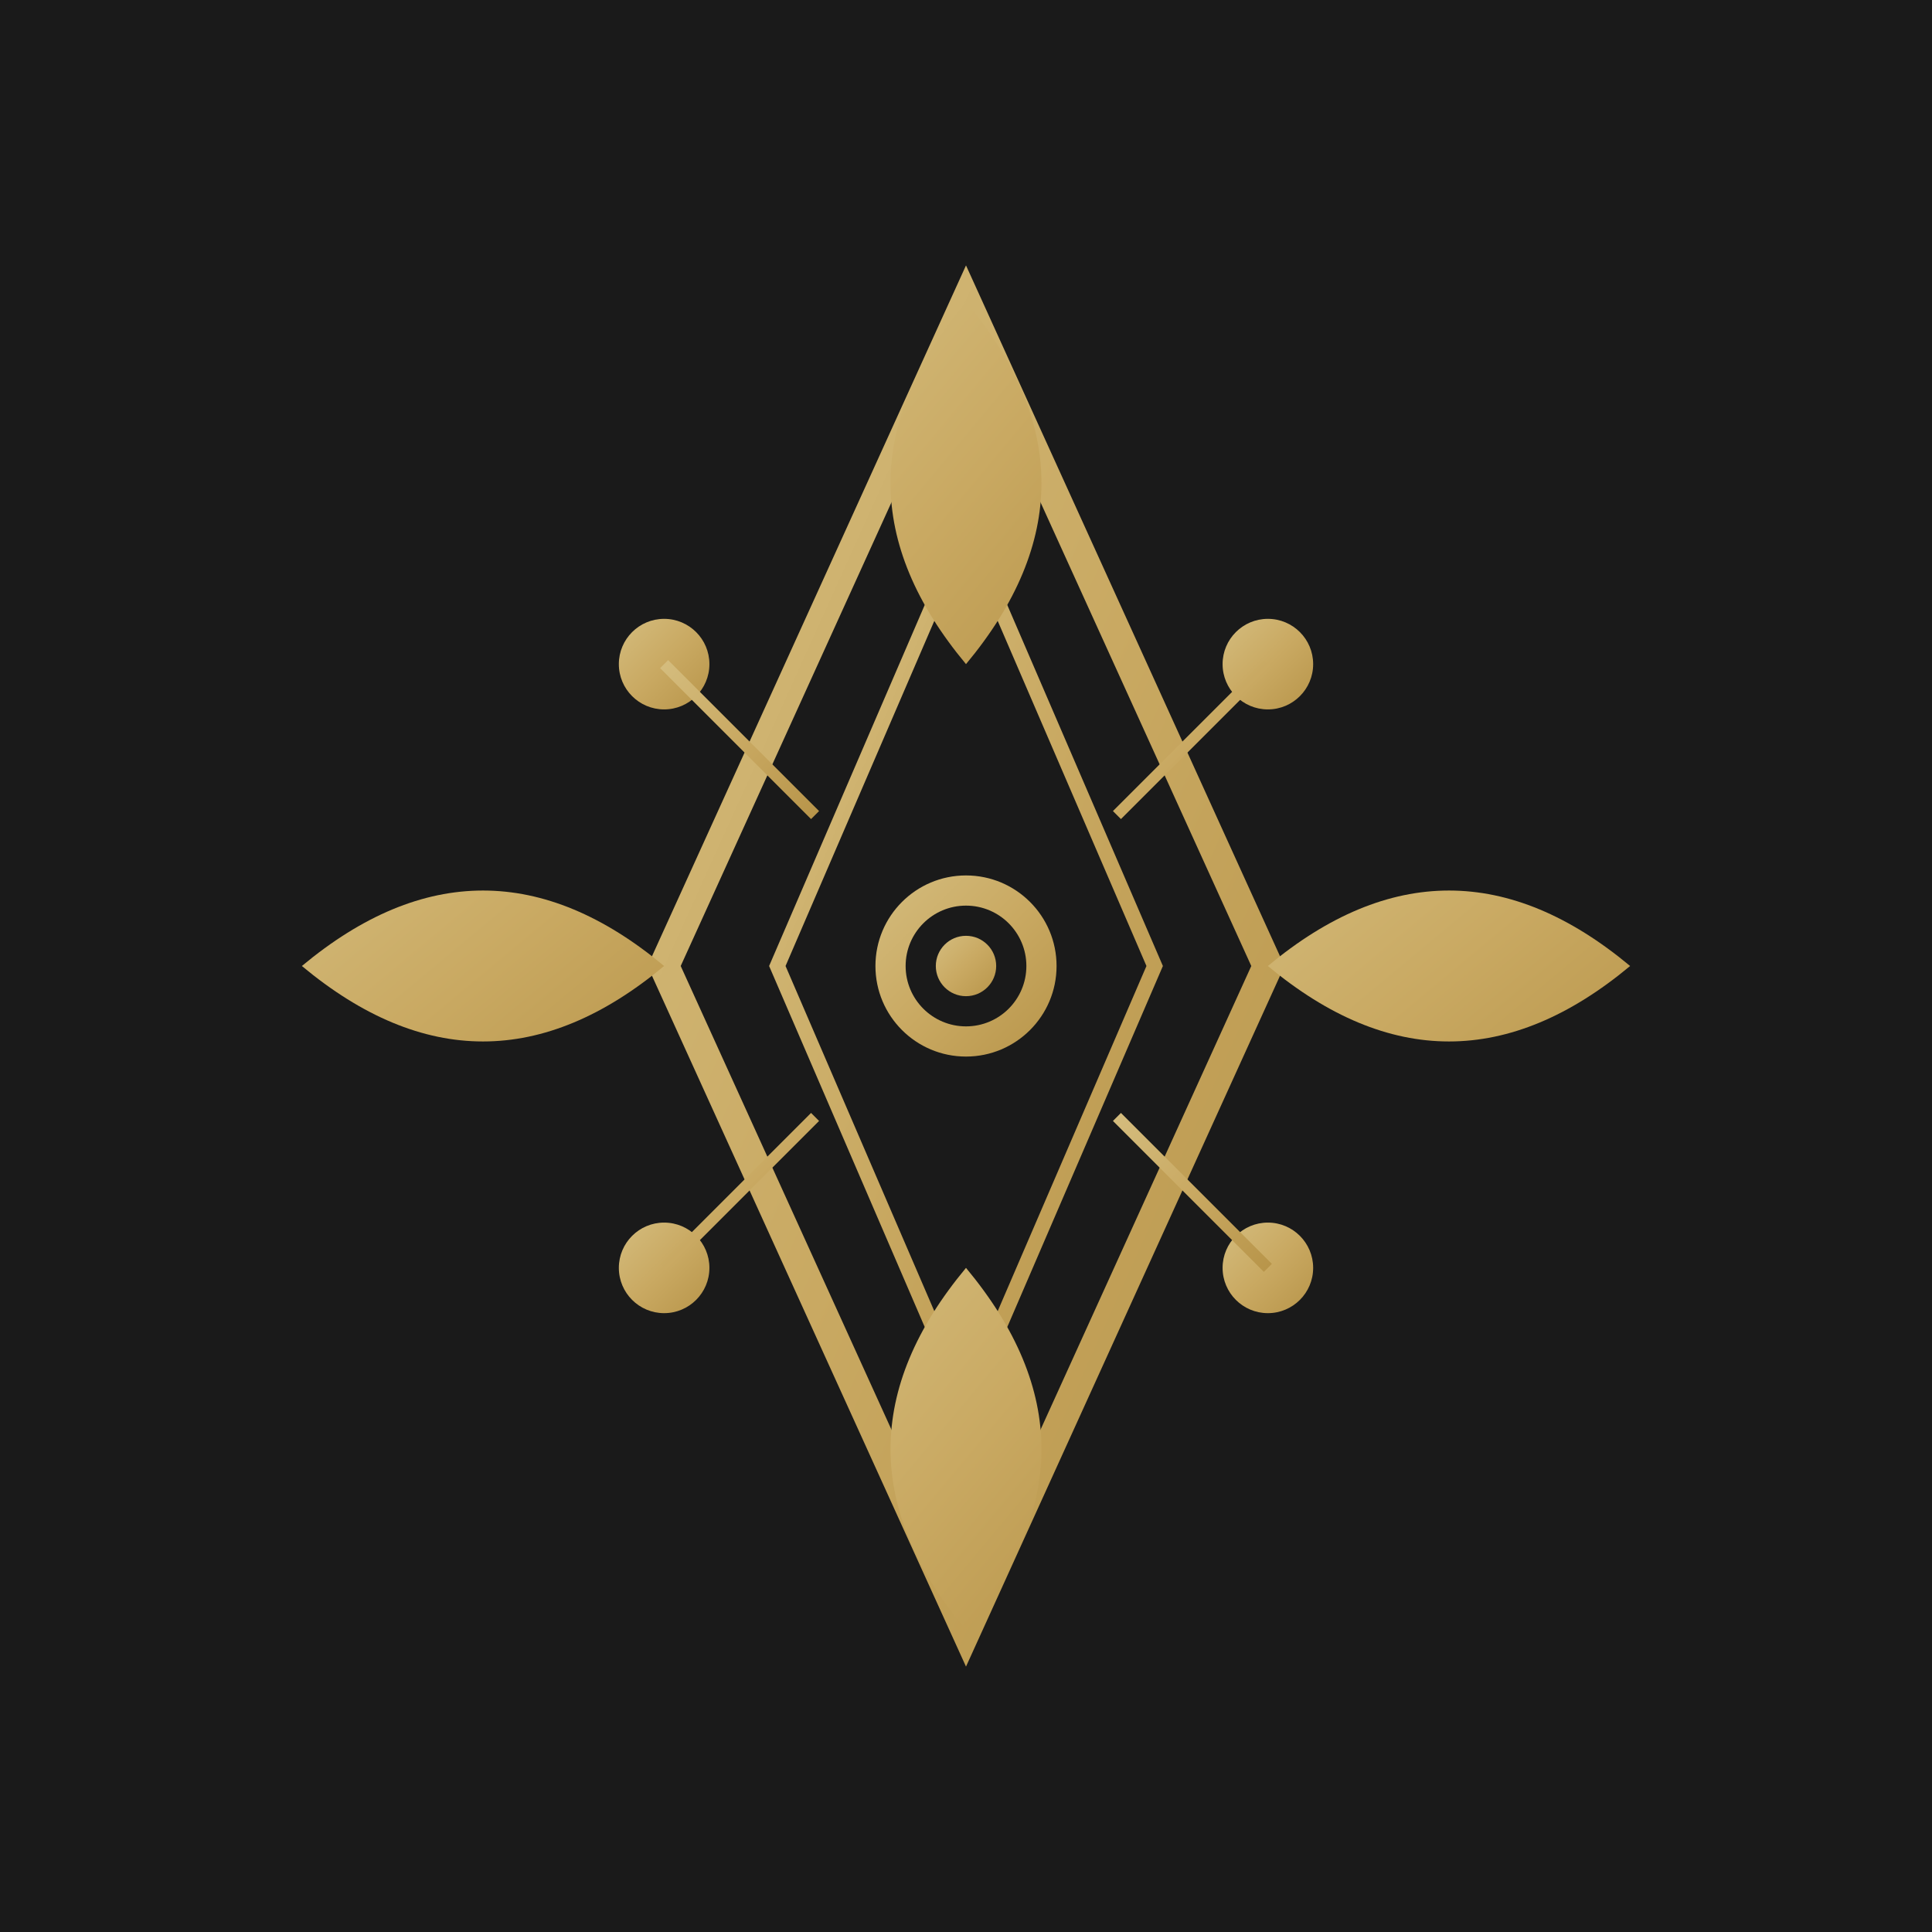
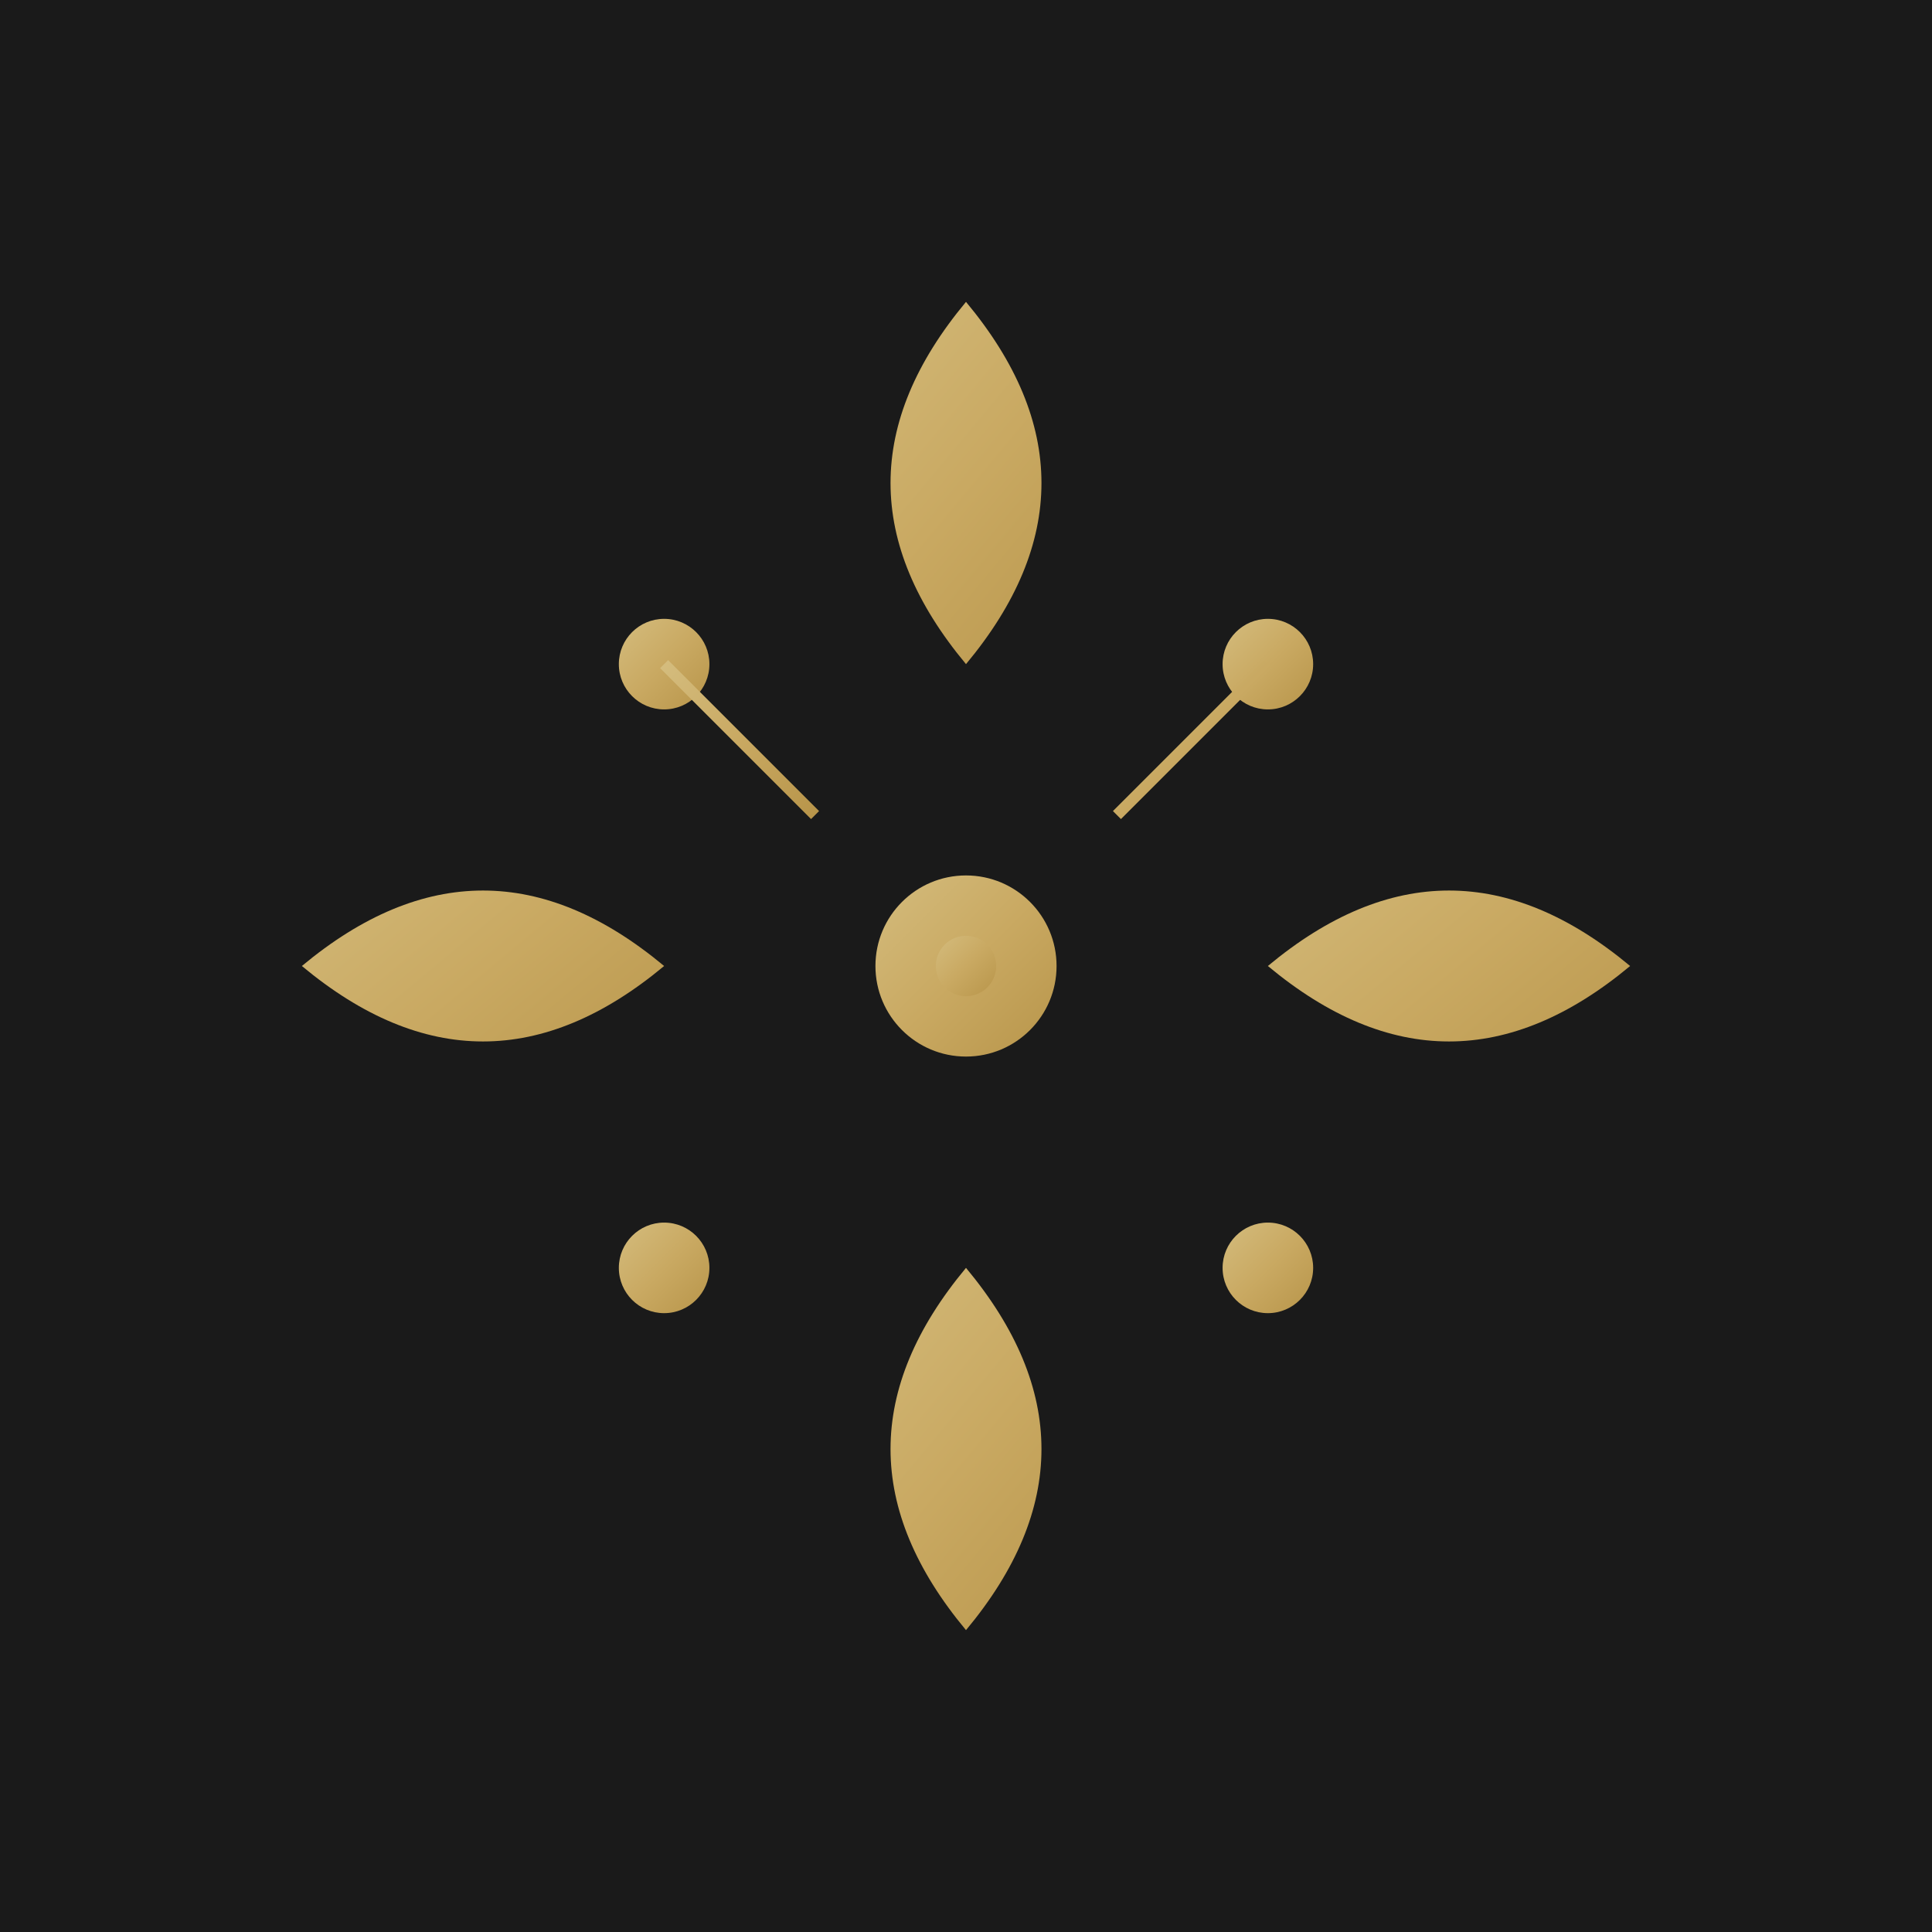
<svg xmlns="http://www.w3.org/2000/svg" viewBox="0 0 512 512">
  <defs>
    <linearGradient id="goldGradient" x1="0%" y1="0%" x2="100%" y2="100%">
      <stop offset="0%" style="stop-color:#D4BC7D" />
      <stop offset="50%" style="stop-color:#C9A962" />
      <stop offset="100%" style="stop-color:#B8954A" />
    </linearGradient>
  </defs>
  <rect width="512" height="512" fill="#1A1A1A" />
  <g fill="url(#goldGradient)">
-     <path d="M256 80 L336 256 L256 432 L176 256 Z" fill="none" stroke="url(#goldGradient)" stroke-width="8" />
-     <path d="M256 140 L306 256 L256 372 L206 256 Z" fill="none" stroke="url(#goldGradient)" stroke-width="4" />
    <path d="M80 256 Q128 216 176 256 Q128 296 80 256" fill="url(#goldGradient)" />
    <path d="M432 256 Q384 216 336 256 Q384 296 432 256" fill="url(#goldGradient)" />
    <path d="M256 80 Q216 128 256 176 Q296 128 256 80" fill="url(#goldGradient)" />
    <path d="M256 432 Q216 384 256 336 Q296 384 256 432" fill="url(#goldGradient)" />
    <circle cx="176" cy="176" r="12" fill="url(#goldGradient)" />
    <circle cx="336" cy="176" r="12" fill="url(#goldGradient)" />
    <circle cx="176" cy="336" r="12" fill="url(#goldGradient)" />
    <circle cx="336" cy="336" r="12" fill="url(#goldGradient)" />
    <circle cx="256" cy="256" r="24" fill="url(#goldGradient)" />
-     <circle cx="256" cy="256" r="16" fill="#1A1A1A" />
    <circle cx="256" cy="256" r="8" fill="url(#goldGradient)" />
    <line x1="176" y1="176" x2="216" y2="216" stroke="url(#goldGradient)" stroke-width="3" />
    <line x1="336" y1="176" x2="296" y2="216" stroke="url(#goldGradient)" stroke-width="3" />
-     <line x1="176" y1="336" x2="216" y2="296" stroke="url(#goldGradient)" stroke-width="3" />
-     <line x1="336" y1="336" x2="296" y2="296" stroke="url(#goldGradient)" stroke-width="3" />
  </g>
</svg>